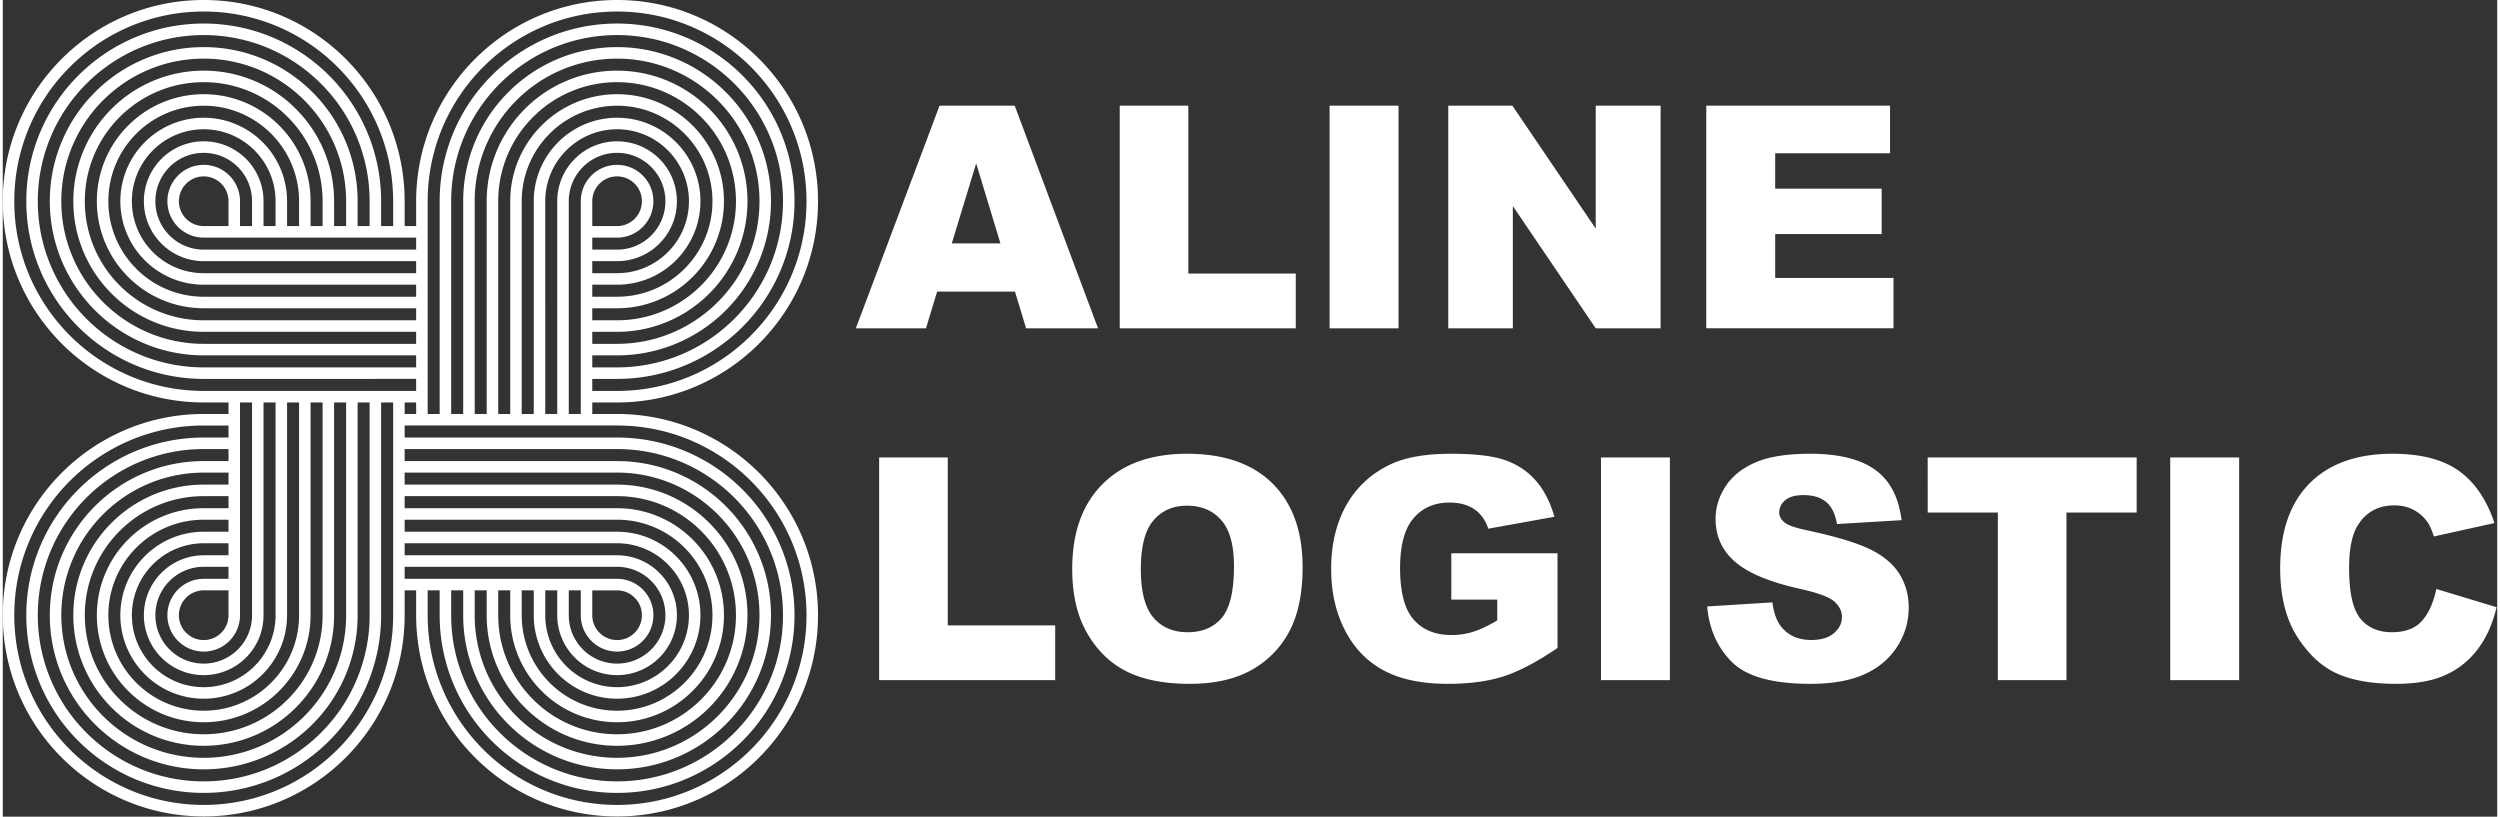
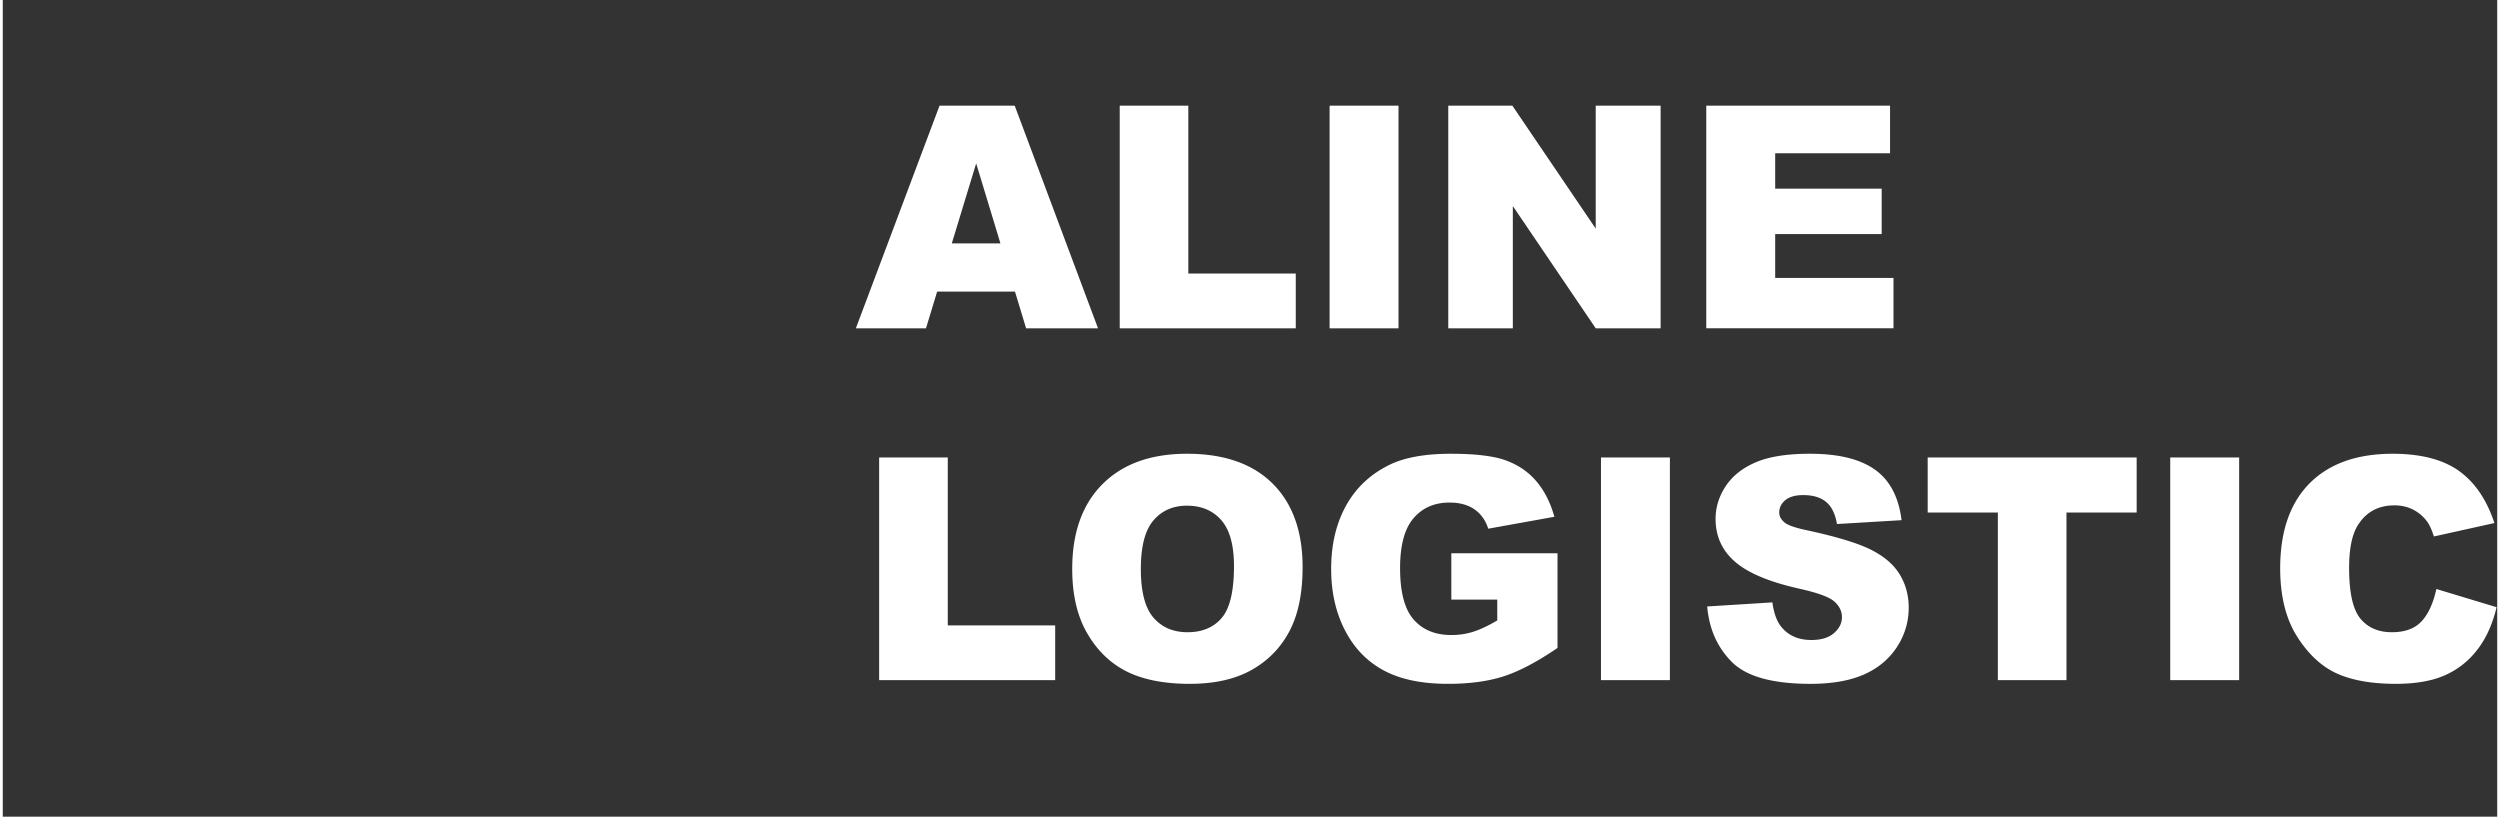
<svg xmlns="http://www.w3.org/2000/svg" width="450" height="147" viewBox="0 0 449 147">
  <rect x="0" y="0" width="449" height="147" fill="#333333" stroke="none" />
-   <path d="M74.406 42.77H36.168a6.516 6.516 0 0 1-4.621-1.918 6.538 6.538 0 0 1-1.914-4.63c0-1.808.73-3.445 1.914-4.628a6.5 6.5 0 0 1 4.621-1.918 6.5 6.5 0 0 1 4.621 1.918 6.524 6.524 0 0 1 1.914 4.629v4.472h2.164v-4.472a8.685 8.685 0 0 0-2.547-6.16 8.66 8.66 0 0 0-6.152-2.551 8.66 8.66 0 0 0-6.152 2.55 8.701 8.701 0 0 0-2.547 6.16c0 2.407.976 4.583 2.547 6.16a8.677 8.677 0 0 0 6.152 2.552h38.238ZM42.703 72.44v38.297c0 1.809-.73 3.446-1.914 4.63a6.516 6.516 0 0 1-4.621 1.917 6.516 6.516 0 0 1-4.621-1.918 6.524 6.524 0 0 1-1.914-4.629c0-1.808.73-3.445 1.914-4.629a6.516 6.516 0 0 1 4.621-1.918h4.465v-2.164h-4.465a8.677 8.677 0 0 0-6.152 2.551 8.692 8.692 0 0 0-2.547 6.16c0 2.407.972 4.586 2.547 6.16a8.66 8.66 0 0 0 6.152 2.551 8.66 8.66 0 0 0 6.152-2.55 8.685 8.685 0 0 0 2.547-6.16V72.44Zm4.234 0v38.297c0 2.98-1.207 5.676-3.152 7.63a10.744 10.744 0 0 1-7.617 3.155 10.728 10.728 0 0 1-7.613-3.156 10.764 10.764 0 0 1-3.157-7.629c0-2.976 1.207-5.675 3.157-7.625a10.715 10.715 0 0 1 7.613-3.16h4.465V97.79h-4.465c-3.57 0-6.805 1.45-9.145 3.793a12.92 12.92 0 0 0-3.785 9.156c0 3.578 1.446 6.817 3.785 9.16a12.899 12.899 0 0 0 9.145 3.793c3.57 0 6.805-1.453 9.145-3.793a12.925 12.925 0 0 0 3.789-9.16V72.441Zm4.235 0v38.297c0 4.149-1.68 7.907-4.395 10.625a14.946 14.946 0 0 1-10.609 4.403 14.946 14.946 0 0 1-10.61-4.403 14.992 14.992 0 0 1-4.394-10.625c0-4.148 1.68-7.906 4.395-10.625a14.943 14.943 0 0 1 10.609-4.398h4.465V93.55h-4.465a17.101 17.101 0 0 0-12.137 5.031 17.16 17.16 0 0 0-5.027 12.156c0 4.746 1.922 9.047 5.027 12.157a17.105 17.105 0 0 0 12.137 5.035c4.742 0 9.031-1.926 12.137-5.035a17.153 17.153 0 0 0 5.027-12.157V72.441Zm4.23 0v38.297c0 5.32-2.152 10.137-5.632 13.621a19.152 19.152 0 0 1-13.602 5.645 19.152 19.152 0 0 1-13.602-5.645 19.213 19.213 0 0 1-5.632-13.62c0-5.321 2.152-10.137 5.632-13.622a19.165 19.165 0 0 1 13.602-5.64h4.465v-2.168h-4.465a21.304 21.304 0 0 0-15.129 6.277 21.368 21.368 0 0 0-6.27 15.152 21.361 21.361 0 0 0 6.27 15.153 21.304 21.304 0 0 0 15.129 6.277c5.91 0 11.258-2.398 15.129-6.277a21.361 21.361 0 0 0 6.27-15.153V72.441Zm4.235 0v38.297a23.437 23.437 0 0 1-6.875 16.621 23.37 23.37 0 0 1-16.594 6.883 23.37 23.37 0 0 1-16.594-6.883 23.437 23.437 0 0 1-6.875-16.62 23.428 23.428 0 0 1 6.875-16.618c4.246-4.254 10.113-6.887 16.594-6.887h4.465V85.07h-4.465c-7.078 0-13.484 2.875-18.125 7.52a25.61 25.61 0 0 0-7.504 18.148c0 7.09 2.867 13.508 7.504 18.153 4.64 4.644 11.047 7.515 18.125 7.515 7.078 0 13.484-2.87 18.125-7.515a25.615 25.615 0 0 0 7.508-18.153V72.441Zm4.234 0v38.297c0 7.66-3.101 14.598-8.113 19.617-5.016 5.02-11.942 8.125-19.59 8.125s-14.574-3.105-19.59-8.125a27.682 27.682 0 0 1-8.113-19.617c0-7.66 3.101-14.597 8.113-19.617 5.016-5.02 11.942-8.125 19.59-8.125h4.465v-2.164h-4.465c-8.246 0-15.711 3.348-21.117 8.758-5.403 5.414-8.746 12.89-8.746 21.148a29.843 29.843 0 0 0 8.746 21.149c5.406 5.414 12.87 8.761 21.117 8.761 8.246 0 15.715-3.347 21.117-8.761a29.826 29.826 0 0 0 8.746-21.149V72.441Zm4.23 0v38.297c0 8.832-3.574 16.828-9.351 22.617-5.781 5.786-13.762 9.368-22.582 9.368-8.816 0-16.8-3.582-22.582-9.368-5.777-5.789-9.352-13.785-9.352-22.617a31.903 31.903 0 0 1 9.352-22.613c5.781-5.79 13.766-9.367 22.582-9.367h4.465V76.59h-4.465c-9.414 0-17.941 3.824-24.11 10.004-6.171 6.18-9.988 14.715-9.988 24.144 0 9.43 3.817 17.969 9.989 24.149 6.168 6.175 14.695 10 24.109 10 9.414 0 17.941-3.825 24.11-10 6.171-6.18 9.988-14.719 9.988-24.149V72.441Zm4.235 0v2.075h2.07V72.44Zm0 4.149v2.168h38.238c8.82 0 16.805 3.578 22.582 9.367a31.89 31.89 0 0 1 9.356 22.613 31.906 31.906 0 0 1-9.356 22.617c-5.777 5.786-13.761 9.368-22.582 9.368-8.816 0-16.8-3.582-22.578-9.368a31.906 31.906 0 0 1-9.355-22.617v-4.472h-2.16v4.472c0 9.43 3.816 17.969 9.984 24.145 6.172 6.18 14.695 10.004 24.11 10.004 9.417 0 17.94-3.825 24.112-10.004a34.064 34.064 0 0 0 9.985-24.145c0-9.43-3.817-17.965-9.984-24.144-6.172-6.18-14.696-10.004-24.114-10.004Zm0 4.242v2.164h38.238c7.653 0 14.578 3.106 19.59 8.125a27.682 27.682 0 0 1 8.113 19.617c0 7.66-3.101 14.598-8.113 19.617-5.012 5.02-11.937 8.125-19.59 8.125-7.648 0-14.574-3.105-19.586-8.125a27.665 27.665 0 0 1-8.113-19.617v-4.472h-2.164v4.472a29.843 29.843 0 0 0 8.746 21.149c5.406 5.414 12.871 8.761 21.117 8.761 8.25 0 15.715-3.347 21.117-8.761a29.83 29.83 0 0 0 8.75-21.149c0-8.258-3.343-15.734-8.75-21.148-5.402-5.41-12.867-8.758-21.117-8.758Zm0 4.238v2.164h38.238c6.48 0 12.348 2.633 16.598 6.887a23.441 23.441 0 0 1 6.871 16.617 23.45 23.45 0 0 1-6.871 16.621 23.387 23.387 0 0 1-16.598 6.883 23.37 23.37 0 0 1-16.594-6.883 23.454 23.454 0 0 1-6.875-16.62v-4.473h-2.16v4.472c0 7.09 2.868 13.508 7.508 18.153a25.522 25.522 0 0 0 18.121 7.515 25.532 25.532 0 0 0 18.125-7.515 25.615 25.615 0 0 0 7.508-18.153 25.613 25.613 0 0 0-7.508-18.148c-4.637-4.645-11.047-7.52-18.125-7.52Zm0 4.239v2.168h38.238a19.165 19.165 0 0 1 13.602 5.64 19.2 19.2 0 0 1 5.636 13.621 19.2 19.2 0 0 1-5.636 13.621 19.152 19.152 0 0 1-13.602 5.645 19.159 19.159 0 0 1-13.601-5.645 19.213 19.213 0 0 1-5.633-13.62v-4.473h-2.16v4.472a21.374 21.374 0 0 0 6.265 15.153 21.31 21.31 0 0 0 15.13 6.277c5.91 0 11.26-2.398 15.132-6.277a21.374 21.374 0 0 0 6.266-15.153 21.381 21.381 0 0 0-6.266-15.152 21.313 21.313 0 0 0-15.133-6.277Zm0 4.242v2.164h38.238c4.145 0 7.895 1.68 10.61 4.398a14.992 14.992 0 0 1 4.394 10.625c0 4.149-1.68 7.907-4.394 10.625a14.946 14.946 0 0 1-10.61 4.403c-4.14 0-7.89-1.684-10.605-4.403a14.992 14.992 0 0 1-4.395-10.625v-4.472H93.41v4.472c0 4.746 1.922 9.047 5.028 12.157a17.105 17.105 0 0 0 12.136 5.035c4.742 0 9.031-1.926 12.14-5.035a17.153 17.153 0 0 0 5.028-12.157 17.16 17.16 0 0 0-5.027-12.156 17.11 17.11 0 0 0-12.14-5.031Zm0 4.238v2.164h38.238c2.977 0 5.668 1.207 7.617 3.16a10.752 10.752 0 0 1 3.153 7.625c0 2.98-1.203 5.676-3.153 7.63a10.737 10.737 0 0 1-7.617 3.155 10.734 10.734 0 0 1-7.613-3.156 10.764 10.764 0 0 1-3.156-7.629v-4.472h-2.16v4.472a12.91 12.91 0 0 0 3.789 9.16 12.89 12.89 0 0 0 9.14 3.793c3.574 0 6.805-1.453 9.145-3.793a12.925 12.925 0 0 0 3.789-9.16c0-3.574-1.45-6.812-3.79-9.156a12.876 12.876 0 0 0-9.144-3.793Zm0 4.238v2.164h38.238a6.54 6.54 0 0 1 6.54 6.547 6.54 6.54 0 0 1-6.54 6.547 6.516 6.516 0 0 1-4.62-1.918 6.524 6.524 0 0 1-1.915-4.629v-4.472h-2.16v4.472c0 2.407.973 4.586 2.547 6.16a8.651 8.651 0 0 0 6.148 2.551 8.66 8.66 0 0 0 6.153-2.55 8.685 8.685 0 0 0 2.546-6.16 8.692 8.692 0 0 0-2.546-6.16 8.677 8.677 0 0 0-6.153-2.552Zm0 4.239v4.472c0 10.004-4.047 19.059-10.594 25.614-6.543 6.554-15.586 10.609-25.574 10.609-9.988 0-19.027-4.055-25.574-10.61C4.047 129.798 0 120.743 0 110.739c0-10 4.047-19.058 10.594-25.613s15.586-10.61 25.574-10.61h4.465v-2.074h-4.465c-9.988 0-19.027-4.05-25.574-10.609C4.047 55.277 0 46.222 0 36.222 0 26.22 4.047 17.165 10.594 10.61 17.14 4.055 26.18 0 36.168 0c9.988 0 19.031 4.055 25.574 10.61 6.547 6.554 10.594 15.609 10.594 25.613v4.472h2.07v-4.472c0-10.004 4.051-19.059 10.594-25.614C91.547 4.055 100.59 0 110.574 0c9.989 0 19.031 4.055 25.578 10.61 6.543 6.554 10.59 15.609 10.59 25.613 0 10-4.047 19.054-10.59 25.609-6.547 6.555-15.59 10.61-25.578 10.61h-4.465v2.074h4.465c9.989 0 19.031 4.054 25.574 10.609 6.547 6.555 10.594 15.613 10.594 25.613 0 10.004-4.047 19.059-10.594 25.614-6.543 6.554-15.585 10.609-25.574 10.609-9.984 0-19.027-4.055-25.574-10.61-6.543-6.554-10.594-15.609-10.594-25.613v-4.472Zm-31.703 4.472v-4.472h-4.465c-1.234 0-2.348.5-3.156 1.312a4.455 4.455 0 0 0-1.309 3.16c0 1.235.5 2.356 1.309 3.164a4.446 4.446 0 0 0 3.156 1.309c1.234 0 2.352-.5 3.156-1.309a4.464 4.464 0 0 0 1.309-3.164ZM76.48 74.516h2.16V36.223a31.906 31.906 0 0 1 9.356-22.618c5.777-5.785 13.762-9.367 22.578-9.367 8.82 0 16.805 3.582 22.582 9.367a31.906 31.906 0 0 1 9.356 22.618c0 8.832-3.575 16.824-9.356 22.613-5.777 5.789-13.761 9.367-22.582 9.367h-4.465v2.164h4.465c9.418 0 17.942-3.82 24.114-10 6.167-6.18 9.984-14.715 9.984-24.144 0-9.43-3.817-17.97-9.984-24.149-6.172-6.18-14.696-10-24.114-10-9.414 0-17.937 3.82-24.11 10-6.167 6.18-9.984 14.719-9.984 24.149Zm4.23 0h2.165V36.223c0-7.66 3.098-14.598 8.113-19.618a27.576 27.576 0 0 1 19.586-8.125 27.579 27.579 0 0 1 19.59 8.125 27.682 27.682 0 0 1 8.113 19.618c0 7.66-3.101 14.593-8.113 19.617-5.012 5.02-11.937 8.125-19.59 8.125h-4.465v2.164h4.465c8.25 0 15.715-3.348 21.117-8.758 5.407-5.414 8.75-12.89 8.75-21.148a29.823 29.823 0 0 0-8.75-21.149c-5.402-5.414-12.867-8.761-21.117-8.761-8.246 0-15.71 3.347-21.117 8.761a29.836 29.836 0 0 0-8.746 21.149Zm4.235 0h2.16V36.223a23.454 23.454 0 0 1 6.875-16.621 23.37 23.37 0 0 1 16.594-6.883c6.48 0 12.348 2.629 16.598 6.883a23.45 23.45 0 0 1 6.871 16.62 23.448 23.448 0 0 1-6.871 16.618c-4.25 4.254-10.117 6.887-16.598 6.887h-4.465v2.164h4.465c7.078 0 13.489-2.875 18.125-7.52a25.613 25.613 0 0 0 7.508-18.148c0-7.09-2.871-13.508-7.508-18.153a25.532 25.532 0 0 0-18.125-7.515 25.522 25.522 0 0 0-18.12 7.515 25.599 25.599 0 0 0-7.509 18.153Zm4.235 0h2.16V36.223c0-5.32 2.152-10.137 5.633-13.621a19.166 19.166 0 0 1 13.601-5.645 19.152 19.152 0 0 1 13.602 5.645 19.2 19.2 0 0 1 5.636 13.62 19.214 19.214 0 0 1-5.636 13.622 19.165 19.165 0 0 1-13.602 5.64h-4.465v2.168h4.465c5.91 0 11.262-2.398 15.133-6.277a21.381 21.381 0 0 0 6.266-15.152 21.374 21.374 0 0 0-6.266-15.153 21.313 21.313 0 0 0-15.133-6.277 21.31 21.31 0 0 0-15.129 6.277 21.374 21.374 0 0 0-6.265 15.153Zm4.23 0h2.164V36.223c0-4.149 1.68-7.907 4.395-10.625a14.944 14.944 0 0 1 10.605-4.403c4.145 0 7.895 1.684 10.61 4.403a14.992 14.992 0 0 1 4.394 10.625c0 4.148-1.68 7.902-4.394 10.62a14.93 14.93 0 0 1-10.61 4.403h-4.465v2.164h4.465c4.742 0 9.031-1.922 12.14-5.035a17.144 17.144 0 0 0 5.028-12.152c0-4.75-1.922-9.047-5.027-12.157a17.114 17.114 0 0 0-12.14-5.035 17.105 17.105 0 0 0-12.138 5.035 17.146 17.146 0 0 0-5.027 12.157Zm4.235 0h2.16V36.223c0-2.98 1.207-5.676 3.156-7.63a10.734 10.734 0 0 1 7.613-3.155c2.977 0 5.668 1.207 7.617 3.156a10.761 10.761 0 0 1 3.153 7.629c0 2.976-1.203 5.672-3.153 7.625a10.724 10.724 0 0 1-7.617 3.16h-4.465v2.164h4.465c3.574 0 6.805-1.45 9.145-3.793a12.923 12.923 0 0 0 3.789-9.156c0-3.578-1.45-6.817-3.79-9.16a12.876 12.876 0 0 0-9.144-3.793c-3.57 0-6.8 1.449-9.14 3.793a12.91 12.91 0 0 0-3.79 9.16Zm4.234 0h2.16V36.223c0-1.809.73-3.446 1.914-4.63a6.5 6.5 0 0 1 4.621-1.917c1.805 0 3.442.73 4.625 1.918a6.554 6.554 0 0 1 0 9.258 6.525 6.525 0 0 1-4.625 1.918h-4.465v2.164h4.465a8.677 8.677 0 0 0 6.153-2.551 8.692 8.692 0 0 0 2.546-6.16 8.685 8.685 0 0 0-2.546-6.16 8.66 8.66 0 0 0-6.153-2.551 8.651 8.651 0 0 0-6.148 2.55 8.685 8.685 0 0 0-2.547 6.16Zm8.695 31.75h-4.465v4.472c0 1.235.5 2.356 1.309 3.164a4.452 4.452 0 0 0 3.156 1.309c1.235 0 2.352-.5 3.16-1.309a4.464 4.464 0 0 0 1.309-3.164c0-1.234-.5-2.351-1.309-3.16a4.442 4.442 0 0 0-3.16-1.312ZM74.406 47.008H36.168a10.722 10.722 0 0 1-7.613-3.16 10.762 10.762 0 0 1-3.157-7.625c0-2.98 1.207-5.676 3.157-7.63a10.734 10.734 0 0 1 7.613-3.155c2.973 0 5.668 1.207 7.617 3.156a10.777 10.777 0 0 1 3.153 7.629v4.472h2.164v-4.472c0-3.578-1.45-6.817-3.79-9.16a12.883 12.883 0 0 0-9.144-3.793c-3.57 0-6.805 1.449-9.145 3.793a12.922 12.922 0 0 0-3.785 9.16 12.92 12.92 0 0 0 3.785 9.156 12.883 12.883 0 0 0 9.145 3.793h38.238Zm0 4.238H36.168a14.95 14.95 0 0 1-10.61-4.398 15 15 0 0 1-4.394-10.625c0-4.149 1.68-7.907 4.395-10.625a14.953 14.953 0 0 1 10.609-4.403c4.145 0 7.895 1.684 10.61 4.403a14.992 14.992 0 0 1 4.394 10.625v4.472h2.16v-4.472c0-4.75-1.922-9.047-5.027-12.157a17.098 17.098 0 0 0-12.137-5.035 17.105 17.105 0 0 0-12.137 5.035 17.146 17.146 0 0 0-5.027 12.157c0 4.746 1.922 9.043 5.027 12.152a17.088 17.088 0 0 0 12.137 5.035h38.238Zm0 4.238H36.168a19.165 19.165 0 0 1-13.602-5.64 19.22 19.22 0 0 1-5.632-13.621c0-5.32 2.152-10.137 5.632-13.621a19.152 19.152 0 0 1 13.602-5.645 19.152 19.152 0 0 1 13.602 5.645 19.213 19.213 0 0 1 5.632 13.62v4.473h2.164v-4.472a21.361 21.361 0 0 0-6.27-15.153 21.304 21.304 0 0 0-15.128-6.277 21.304 21.304 0 0 0-15.129 6.277 21.361 21.361 0 0 0-6.27 15.153 21.368 21.368 0 0 0 6.27 15.152 21.304 21.304 0 0 0 15.129 6.277h38.238Zm0 4.243H36.168c-6.48 0-12.348-2.633-16.594-6.887A23.451 23.451 0 0 1 12.7 36.223a23.454 23.454 0 0 1 6.875-16.621 23.37 23.37 0 0 1 16.594-6.883 23.37 23.37 0 0 1 16.594 6.883 23.437 23.437 0 0 1 6.875 16.62v4.473H61.8v-4.472c0-7.09-2.871-13.508-7.508-18.153-4.64-4.644-11.047-7.515-18.125-7.515-7.078 0-13.484 2.87-18.125 7.515a25.611 25.611 0 0 0-7.504 18.153 25.61 25.61 0 0 0 7.504 18.148c4.64 4.645 11.047 7.52 18.125 7.52h38.238Zm0 4.238H36.168c-7.648 0-14.574-3.106-19.586-8.125-5.016-5.024-8.117-11.957-8.117-19.617s3.101-14.598 8.117-19.618A27.576 27.576 0 0 1 36.168 8.48c7.648 0 14.574 3.102 19.59 8.125a27.682 27.682 0 0 1 8.113 19.618v4.472h2.16v-4.472a29.836 29.836 0 0 0-8.746-21.149c-5.402-5.414-12.87-8.761-21.117-8.761-8.246 0-15.711 3.347-21.117 8.761a29.836 29.836 0 0 0-8.746 21.149c0 8.257 3.343 15.734 8.746 21.148 5.406 5.41 12.87 8.758 21.117 8.758h38.238Zm0 4.238H36.168c-8.816 0-16.8-3.578-22.582-9.367-5.777-5.79-9.352-13.781-9.352-22.613 0-8.832 3.575-16.828 9.352-22.618 5.781-5.785 13.766-9.367 22.582-9.367 8.82 0 16.8 3.582 22.582 9.367 5.777 5.79 9.352 13.786 9.352 22.618v4.472h2.164v-4.472c0-9.43-3.817-17.97-9.989-24.149-6.168-6.18-14.695-10-24.109-10-9.414 0-17.941 3.82-24.11 10-6.171 6.18-9.988 14.719-9.988 24.149 0 9.43 3.817 17.965 9.989 24.144 6.168 6.18 14.695 10 24.109 10h38.238Zm31.703-31.98v4.472h4.465a4.458 4.458 0 0 0 3.16-1.312 4.455 4.455 0 0 0 1.309-3.16 4.464 4.464 0 0 0-4.469-4.473c-1.23 0-2.347.5-3.156 1.309a4.464 4.464 0 0 0-1.309 3.164Zm-69.941 4.472h4.465v-4.472c0-1.235-.5-2.356-1.309-3.164a4.439 4.439 0 0 0-3.156-1.309c-1.234 0-2.348.5-3.156 1.309a4.464 4.464 0 0 0-1.309 3.164c0 1.234.5 2.351 1.309 3.16a4.449 4.449 0 0 0 3.156 1.312Zm0 0" style="stroke:none;fill-rule:nonzero;fill:#fff;fill-opacity:1" />
  <path d="M182.195 52.488h-14.007l-2.012 6.606h-12.621l15.062-40.074h13.531l14.997 40.074h-12.946Zm-24.449 29.86h12.352v30.222h19.336v9.852h-31.688ZM192.5 102.41c0-6.539 1.816-11.633 5.457-15.27 3.645-3.648 8.711-5.464 15.211-5.464 6.66 0 11.793 1.789 15.398 5.363 3.602 3.582 5.403 8.602 5.403 15.047 0 4.684-.785 8.516-2.36 11.512-1.574 2.992-3.855 5.324-6.824 6.996-2.98 1.668-6.691 2.496-11.133 2.496-4.507 0-8.242-.715-11.203-2.153-2.953-1.445-5.36-3.722-7.191-6.84-1.836-3.105-2.758-7.003-2.758-11.687Zm12.352.028c0 4.039.753 6.953 2.253 8.714 1.508 1.762 3.56 2.649 6.149 2.649 2.652 0 4.719-.867 6.172-2.594 1.465-1.734 2.191-4.832 2.191-9.316 0-3.77-.765-6.524-2.281-8.258-1.527-1.742-3.586-2.61-6.195-2.61-2.496 0-4.508.883-6.016 2.649-1.52 1.762-2.273 4.691-2.273 8.766Zm55.886 5.488v-8.34h19.114v17.043c-3.664 2.5-6.895 4.207-9.7 5.11-2.812.906-6.144 1.35-10.004 1.35-4.75 0-8.625-.808-11.613-2.433-2.988-1.613-5.308-4.027-6.957-7.238-1.648-3.2-2.469-6.883-2.469-11.035 0-4.375.903-8.172 2.7-11.406 1.8-3.23 4.433-5.684 7.91-7.364 2.71-1.293 6.36-1.937 10.945-1.937 4.414 0 7.719.398 9.91 1.203 2.196.8 4.012 2.043 5.457 3.73 1.446 1.688 2.535 3.825 3.262 6.41l-11.906 2.145c-.492-1.52-1.32-2.687-2.496-3.488-1.172-.813-2.664-1.215-4.489-1.215-2.703 0-4.863.941-6.472 2.828-1.614 1.883-2.414 4.867-2.414 8.945 0 4.329.808 7.426 2.441 9.282 1.621 1.855 3.89 2.789 6.797 2.789 1.379 0 2.695-.196 3.95-.598 1.25-.398 2.683-1.082 4.304-2.031v-3.75Zm26.938-25.578h12.406v40.074h-12.406Zm19.12 26.816 11.735-.734c.254 1.902.774 3.355 1.555 4.343 1.277 1.614 3.094 2.426 5.46 2.426 1.759 0 3.122-.41 4.071-1.238.957-.832 1.434-1.793 1.434-2.883 0-1.035-.446-1.969-1.352-2.789-.902-.82-3.008-1.586-6.312-2.324-5.422-1.211-9.278-2.836-11.59-4.86-2.328-2.015-3.492-4.59-3.492-7.722 0-2.055.597-3.992 1.789-5.82 1.191-1.84 2.98-3.278 5.375-4.32 2.394-1.044 5.672-1.567 9.836-1.567 5.113 0 9.007.949 11.687 2.863 2.684 1.902 4.278 4.934 4.79 9.094l-11.626.691c-.308-1.82-.957-3.144-1.945-3.965-.996-.832-2.367-1.242-4.11-1.242-1.433 0-2.523.309-3.25.914-.726.61-1.09 1.356-1.09 2.23 0 .637.298 1.204.887 1.72.567.53 1.946 1.015 4.125 1.472 5.403 1.164 9.266 2.352 11.598 3.543 2.336 1.195 4.04 2.668 5.102 4.442 1.062 1.761 1.593 3.742 1.593 5.933 0 2.563-.707 4.934-2.125 7.106-1.421 2.164-3.398 3.816-5.949 4.937-2.543 1.117-5.75 1.676-9.62 1.676-6.802 0-11.517-1.313-14.134-3.934-2.617-2.62-4.097-5.953-4.441-9.992Zm39.688-26.816h37.614v9.906h-12.633v30.168h-12.352V92.254h-12.629Zm43.657 0h12.406v40.074H390.14Zm47.906 23.672 10.84 3.277c-.727 3.039-1.871 5.586-3.446 7.621-1.566 2.043-3.503 3.582-5.832 4.617-2.32 1.035-5.27 1.555-8.855 1.555-4.36 0-7.91-.633-10.676-1.89-2.758-1.27-5.133-3.5-7.137-6.68-2-3.18-3.007-7.266-3.007-12.23 0-6.622 1.761-11.716 5.28-15.278 3.532-3.555 8.516-5.336 14.962-5.336 5.039 0 9.004 1.015 11.894 3.058 2.875 2.043 5.028 5.176 6.426 9.414l-10.898 2.415c-.383-1.211-.782-2.098-1.203-2.66a7.146 7.146 0 0 0-2.54-2.173c-1.007-.511-2.125-.765-3.363-.765-2.812 0-4.965 1.129-6.457 3.379-1.125 1.668-1.695 4.3-1.695 7.87 0 4.442.672 7.474 2.023 9.126 1.348 1.64 3.242 2.46 5.68 2.46 2.367 0 4.156-.663 5.367-1.995 1.211-1.325 2.086-3.254 2.637-5.785ZM179.578 43.813l-4.367-14.403-4.387 14.402Zm21.473-24.793h12.347v30.222h19.34v9.852h-31.687Zm37.777 0h12.406v40.074h-12.406Zm21.36 0h11.539l15.003 22.125V19.02h11.68v40.074h-11.68L271.81 37.09v22.004h-11.622Zm46.44 0h33.083v8.562h-20.676v6.383h19.168v8.172h-19.168v7.89h21.293v9.067h-33.7Zm0 0" style="stroke:none;fill-rule:evenodd;fill:#fff;fill-opacity:1" />
</svg>